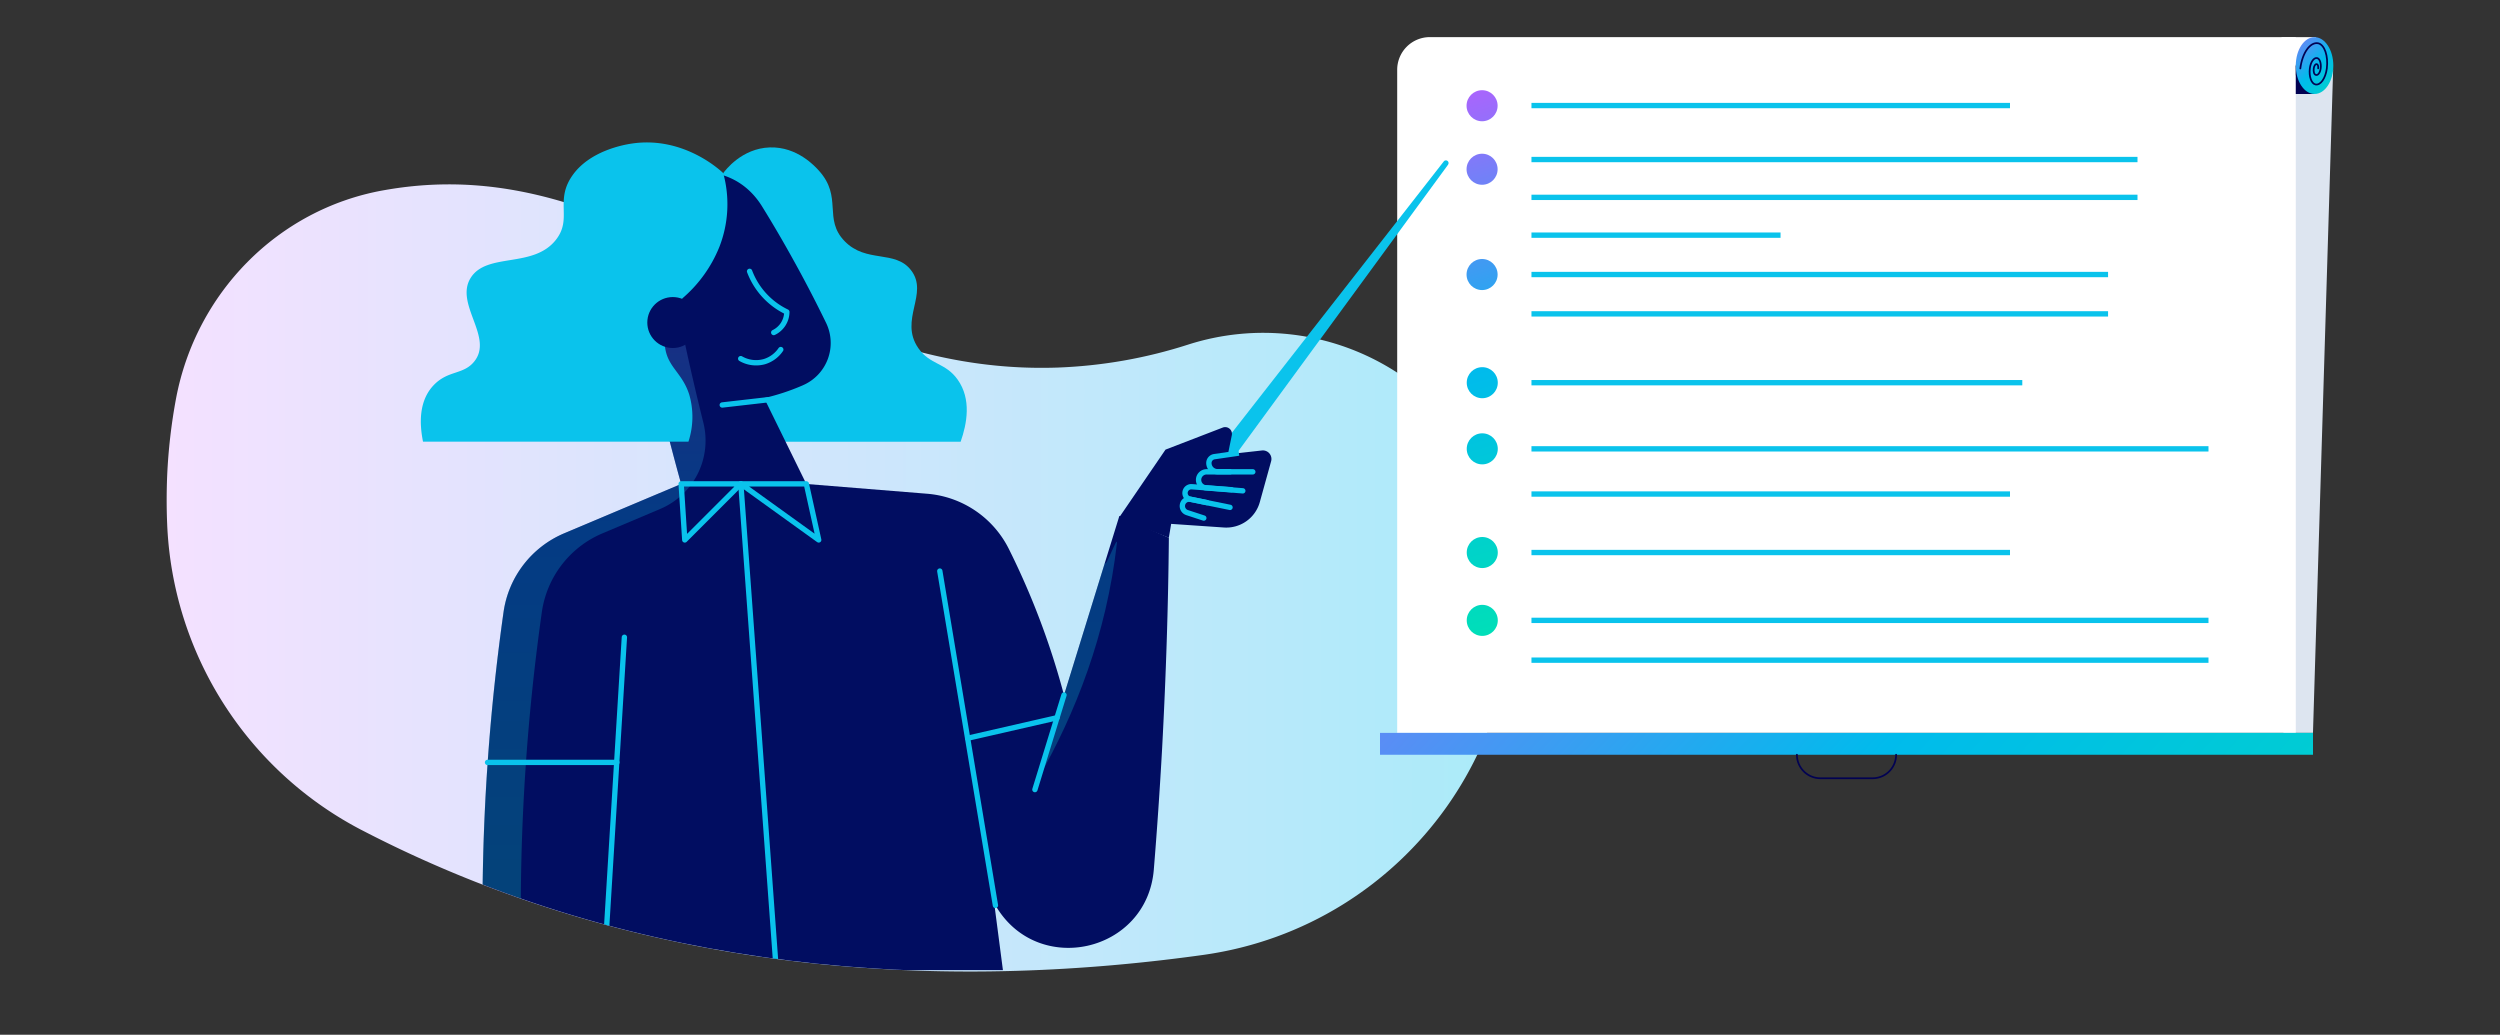
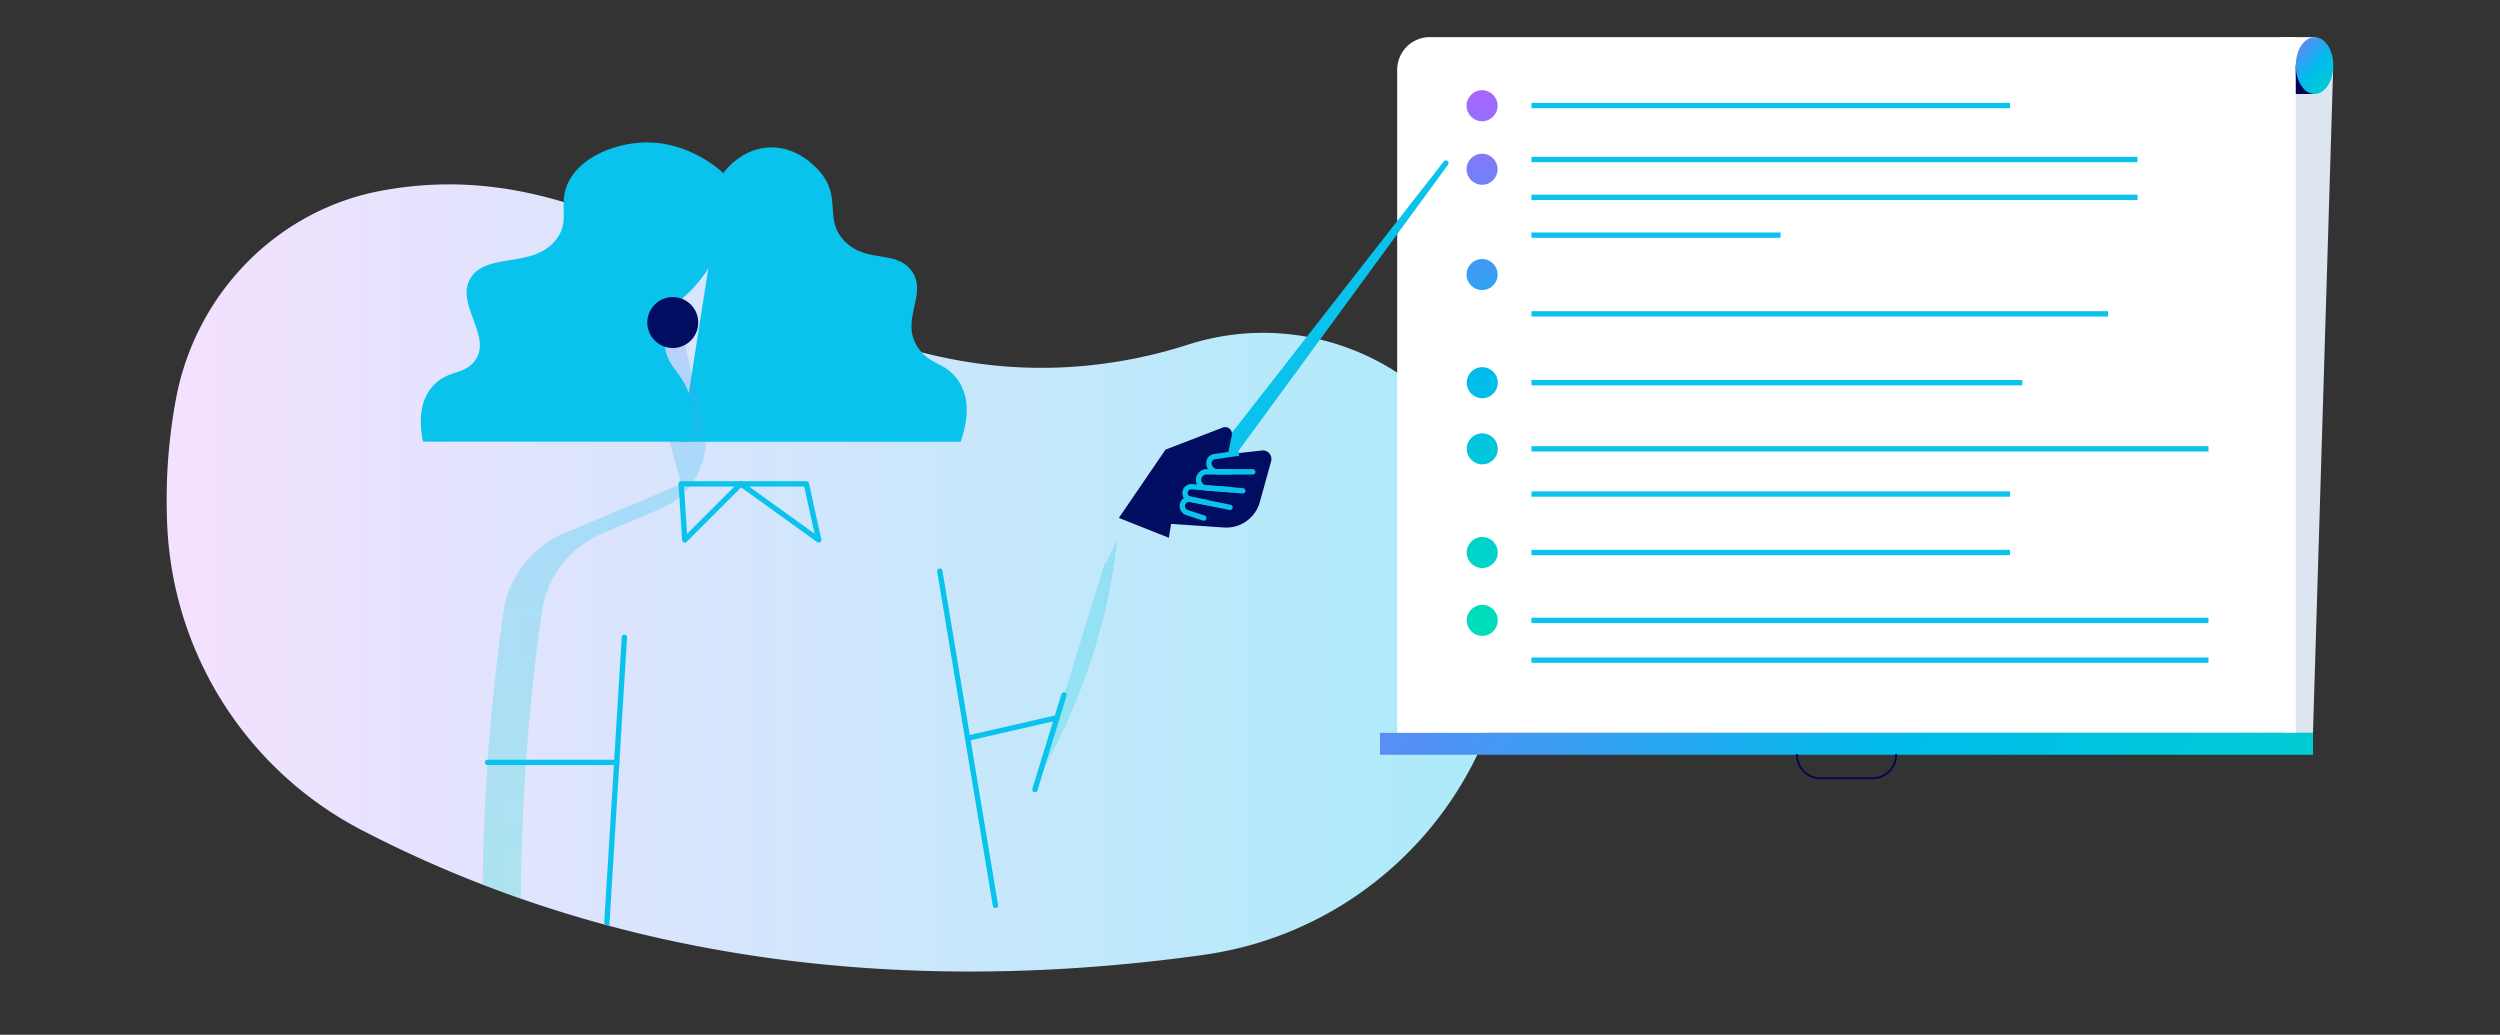
<svg xmlns="http://www.w3.org/2000/svg" xmlns:xlink="http://www.w3.org/1999/xlink" viewBox="0 0 841.99 348.5">
  <rect x="0" y="0" width="841.99" height="348.5" fill="#333333" stroke="none" />
  <defs>
    <style>.cls-1,.cls-22,.cls-24,.cls-25,.cls-9{fill:none;}.cls-2{fill:url(#linear-gradient);}.cls-3{clip-path:url(#clip-path);}.cls-4{fill:#0ac3ec;}.cls-5{fill:#010d61;}.cls-6{opacity:0.25;}.cls-7{fill:url(#linear-gradient-2);}.cls-8{fill:url(#linear-gradient-3);}.cls-24,.cls-25,.cls-9{stroke:#0ac3ec;stroke-width:1.8px;}.cls-22,.cls-24,.cls-9{stroke-linecap:round;}.cls-22,.cls-9{stroke-linejoin:round;}.cls-10{fill:#dde5f0;}.cls-11{fill:#fff;}.cls-12{fill:#c27bf9;}.cls-13{fill:url(#linear-gradient-4);}.cls-14{fill:url(#linear-gradient-5);}.cls-15{fill:url(#linear-gradient-6);}.cls-16{fill:url(#linear-gradient-7);}.cls-17{fill:url(#linear-gradient-8);}.cls-18{fill:url(#linear-gradient-9);}.cls-19{fill:url(#linear-gradient-10);}.cls-20{fill:#020252;}.cls-21{fill:url(#linear-gradient-11);}.cls-22{stroke:#020252;stroke-width:0.59px;}.cls-23{fill:url(#linear-gradient-12);}.cls-24,.cls-25{stroke-miterlimit:10;}</style>
    <linearGradient id="linear-gradient" x1="56.14" y1="194.63" x2="509.09" y2="194.63" gradientUnits="userSpaceOnUse">
      <stop offset="0" stop-color="#f4e1ff" />
      <stop offset="1" stop-color="#aaebf9" />
    </linearGradient>
    <clipPath id="clip-path">
      <path class="cls-1" d="M127.92,10V282.62c98.71,49.2,201,49.64,277.34,39a120.92,120.92,0,0,0,32.52-9.34V338.5H475V10Z" />
    </clipPath>
    <linearGradient id="linear-gradient-2" x1="362.98" y1="316.84" x2="362.98" y2="64.95" gradientUnits="userSpaceOnUse">
      <stop offset="0" stop-color="#0ee7ba" />
      <stop offset="0.52" stop-color="#0ac3ec" />
      <stop offset="1" stop-color="#ae64e7" />
    </linearGradient>
    <linearGradient id="linear-gradient-3" x1="202.68" y1="322.81" x2="202.68" y2="43.52" xlink:href="#linear-gradient-2" />
    <linearGradient id="linear-gradient-4" x1="494.02" y1="-1755.9" x2="555.8" y2="-1961.26" gradientTransform="matrix(1, 0, 0, -1, 0, -1737.39)" gradientUnits="userSpaceOnUse">
      <stop offset="0" stop-color="#c059ff" />
      <stop offset="0.48" stop-color="#00bbec" />
      <stop offset="1" stop-color="#00e9a9" />
    </linearGradient>
    <linearGradient id="linear-gradient-5" x1="488.12" y1="-1757.67" x2="549.9" y2="-1963.04" xlink:href="#linear-gradient-4" />
    <linearGradient id="linear-gradient-6" x1="478.33" y1="-1760.62" x2="540.12" y2="-1965.98" xlink:href="#linear-gradient-4" />
    <linearGradient id="linear-gradient-7" x1="468.34" y1="-1763.62" x2="530.12" y2="-1968.99" xlink:href="#linear-gradient-4" />
    <linearGradient id="linear-gradient-8" x1="462.2" y1="-1765.47" x2="523.98" y2="-1970.84" xlink:href="#linear-gradient-4" />
    <linearGradient id="linear-gradient-9" x1="452.56" y1="-1768.37" x2="514.34" y2="-1973.74" xlink:href="#linear-gradient-4" />
    <linearGradient id="linear-gradient-10" x1="446.25" y1="-1770.26" x2="508.04" y2="-1975.63" xlink:href="#linear-gradient-4" />
    <linearGradient id="linear-gradient-11" x1="766.57" y1="-1747.62" x2="794.63" y2="-1773.26" xlink:href="#linear-gradient-4" />
    <linearGradient id="linear-gradient-12" x1="429.12" y1="-1811.79" x2="846.39" y2="-2193" xlink:href="#linear-gradient-4" />
  </defs>
  <g id="Layer_4" data-name="Layer 4">
    <path class="cls-2" d="M506.35,178.61c14.86,67.69-32.45,133.4-101.09,143C327.35,332.48,222.55,331.83,122,279.66l-.51-.26A121.78,121.78,0,0,1,56.31,176.69c-.23-5.36-.24-10.92,0-16.66a186.57,186.57,0,0,1,3-25.92c6.72-35.46,34.22-63.6,69.74-70l.76-.13c84.7-14.84,134.56,63,226.51,59.81A162.79,162.79,0,0,0,400.34,116c44.9-14.23,92.81,11.73,104.74,57.3l.36,1.42C505.76,176,506.07,177.32,506.35,178.61Z" />
    <g class="cls-3">
      <path class="cls-4" d="M243.58,58.31l-14.17,90.46h94.13c2.14-6.08,3.68-14.33-1-20.91-4.14-5.84-9.31-4.9-13.25-10.61-6.59-9.54,3.64-18.33-2.44-26.22-5.38-7-15.1-2.28-22.39-9.81s-.55-14.78-8.66-23.75c-1.32-1.46-7.32-8.11-16.5-7.82C249.78,49.94,244.18,57.48,243.58,58.31Z" />
-       <path class="cls-5" d="M229.41,163c-4.29-15.44-8.39-31.91-12.09-49.35q-2.94-13.77-5.26-26.9c-4.7-26.4,30.54-40,44.62-17.2,3.72,6,7.45,12.4,11.13,19.1,3.79,6.86,7.24,13.58,10.41,20.09a15.51,15.51,0,0,1-7.78,21l-.17.08a74.45,74.45,0,0,1-12.91,4.25L271.57,163l40.57,3.28a33.82,33.82,0,0,1,27.58,18.49c2.56,5.13,5.09,10.62,7.52,16.48a258.48,258.48,0,0,1,11.11,32.85L377,173.76l16.67,7.36q-.31,34.37-2.28,71.09-1.15,20.68-2.79,40.66c-2.28,28-39.23,36.33-53.32,12.07l-.44-.76,2.94,22.55h-175c-.59-21.32-.29-44.75,1.47-70,1.25-17.89,3.11-34.79,5.35-50.62A34,34,0,0,1,190,179.62Z" />
      <g class="cls-6">
-         <path class="cls-7" d="M372.19,189.3,349.77,262c12.33-21.63,22.89-48.13,26.4-79.06C376.52,179.82,372,192.31,372.19,189.3Z" />
+         <path class="cls-7" d="M372.19,189.3,349.77,262c12.33-21.63,22.89-48.13,26.4-79.06C376.52,179.82,372,192.31,372.19,189.3" />
        <path class="cls-8" d="M177.14,256.78c1.25-17.89,3.11-34.79,5.35-50.62a34,34,0,0,1,20.44-26.54l19.41-8.2a25,25,0,0,0,14.57-29q-3.48-13.9-6.66-28.77-2.92-13.77-5.25-26.9c-2.55-14.34,6.68-24.9,17.91-27.9-15.6-4.4-34.36,8.18-30.85,27.9q2.34,13.13,5.26,26.9c3.7,17.44,7.8,33.91,12.09,49.35L190,179.62a34,34,0,0,0-20.44,26.54c-2.24,15.83-4.1,32.73-5.35,50.62-1.76,25.2-2.06,48.63-1.47,70h12.94C175.08,305.41,175.38,282,177.14,256.78Z" />
      </g>
      <path class="cls-4" d="M243.58,58.31a39.59,39.59,0,0,1-1.26,24.76,44.71,44.71,0,0,1-12.42,17.35c-6.07,8.12-6.53,13.84-5.72,17.63,1.25,5.89,5.67,7.81,7.93,14.77a26.84,26.84,0,0,1-.25,15.94H142.47c-1.16-5.78-1.6-13.75,3.75-19.2,4.75-4.84,9.81-3.36,13.4-7.68,6.9-8.27-6.78-19.54-1-28.44,5.53-8.48,21-3,28.6-12.66,5.72-7.27-.6-13.12,5.72-21.9,5.77-8,16.8-10.07,19.78-10.52C230.24,45.71,242.74,57.49,243.58,58.31Z" />
      <path class="cls-9" d="M252.46,91.39A24.91,24.91,0,0,0,265,105.06a7.76,7.76,0,0,1-4.41,6.93" />
      <path class="cls-9" d="M249.47,120.79a10.36,10.36,0,0,0,8,1,10.24,10.24,0,0,0,5.49-4.06" />
      <line class="cls-9" x1="258.94" y1="134.6" x2="243.25" y2="136.4" />
      <polygon class="cls-9" points="249.51 162.97 229.41 162.97 230.63 181.85 249.51 162.97" />
      <polygon class="cls-9" points="271.57 162.97 275.74 181.85 249.51 162.97 271.57 162.97" />
-       <line class="cls-9" x1="249.51" y1="162.97" x2="261.44" y2="326.73" />
      <line class="cls-9" x1="210.29" y1="214.62" x2="203.42" y2="326.73" />
      <line class="cls-9" x1="316.52" y1="192.33" x2="335.26" y2="304.94" />
      <line class="cls-9" x1="358.35" y1="234.07" x2="348.55" y2="265.93" />
      <line class="cls-9" x1="325.89" y1="248.63" x2="356" y2="241.73" />
      <line class="cls-9" x1="164.2" y1="256.78" x2="207.75" y2="256.78" />
      <circle class="cls-5" cx="226.59" cy="108.63" r="8.58" />
    </g>
    <g id="Artwork_137" data-name="Artwork 137">
      <polygon class="cls-10" points="779 246.83 785.79 23.46 763.35 26.86 769.05 246.83 779 246.83" />
      <path class="cls-11" d="M481.58,12.5H773.21V246.83H470.57V23.5A11,11,0,0,1,481.58,12.5Z" />
      <circle class="cls-12" cx="499.22" cy="35.55" r="3.21" />
      <circle class="cls-13" cx="499.16" cy="35.61" r="5.23" />
      <circle class="cls-12" cx="499.22" cy="56.94" r="3.21" />
      <circle class="cls-14" cx="499.16" cy="57" r="5.23" />
-       <circle class="cls-12" cx="499.22" cy="92.4" r="3.21" />
      <circle class="cls-15" cx="499.16" cy="92.46" r="5.23" />
      <circle class="cls-12" cx="499.22" cy="128.89" r="3.21" />
      <circle class="cls-16" cx="499.22" cy="128.89" r="5.23" />
      <circle class="cls-12" cx="499.22" cy="151.17" r="3.21" />
      <circle class="cls-17" cx="499.22" cy="151.17" r="5.23" />
      <circle class="cls-12" cx="499.22" cy="186.09" r="3.21" />
      <circle class="cls-18" cx="499.22" cy="186.09" r="5.23" />
      <circle class="cls-12" cx="499.22" cy="208.94" r="3.21" />
      <circle class="cls-19" cx="499.22" cy="208.94" r="5.23" />
      <polygon class="cls-11" points="780.05 12.5 768.34 12.5 773.21 22.08 780.05 12.5" />
      <polygon class="cls-20" points="779.53 31.65 773.21 31.65 773.21 22.08 779.53 31.65" />
      <ellipse class="cls-21" cx="779.53" cy="22.08" rx="6.32" ry="9.57" />
-       <path class="cls-22" d="M774.74,23.06c.65-5.27,3.34-9,6-8.49,2.14.46,3.45,4.24,2.93,8.45-.42,3.36-2.14,5.79-3.85,5.42-1.37-.29-2.21-2.71-1.88-5.4.26-2.16,1.37-3.71,2.46-3.48.88.19,1.42,1.74,1.2,3.46-.17,1.38-.87,2.38-1.57,2.23s-.9-1.12-.77-2.22c.11-.88.56-1.52,1-1.42s.58.71.49,1.41" />
      <rect class="cls-23" x="464.78" y="246.83" width="314.23" height="7.37" />
      <path class="cls-22" d="M638.6,254.2h0a7.91,7.91,0,0,1-7.9,7.91H613.09a7.91,7.91,0,0,1-7.9-7.91h0" />
    </g>
    <path class="cls-4" d="M487.71,55.46,410,161.59a2.94,2.94,0,0,1-4.75-3.48l81-103.73a.9.9,0,0,1,1.44,1.08Z" />
    <path class="cls-5" d="M376.83,174.43l15.71-23L411.82,144a2.28,2.28,0,0,1,3.05,2.58L413.56,153,425,151.72a2.88,2.88,0,0,1,3.11,3.63L424.3,169.1a11.72,11.72,0,0,1-12.1,8.56l-17.76-1.22-.79,4.68Z" />
    <path class="cls-24" d="M421.94,158.91l-15.55,0a2.71,2.71,0,0,0-2.71,2.59h0a2.71,2.71,0,0,0,2.49,2.81l12.4,1" />
    <path class="cls-24" d="M414.74,164.93l-13.34-1a2.12,2.12,0,0,0-2.25,1.7h0a2.13,2.13,0,0,0,1.66,2.51l13.45,2.74" />
    <path class="cls-24" d="M406.49,169.27,401,168.15a2.32,2.32,0,0,0-2.74,1.81h0a2.33,2.33,0,0,0,1.55,2.68l5.62,1.84" />
    <path class="cls-25" d="M417.25,152.6,409,153.8a2.16,2.16,0,0,0-1.85,2.07h0a2.92,2.92,0,0,0,2.9,3h4.63" />
    <line class="cls-25" x1="515.79" y1="35.55" x2="676.96" y2="35.55" />
    <line class="cls-25" x1="515.79" y1="53.73" x2="719.9" y2="53.73" />
    <line class="cls-25" x1="515.79" y1="66.47" x2="719.9" y2="66.47" />
    <line class="cls-25" x1="515.79" y1="79.2" x2="599.68" y2="79.2" />
-     <line class="cls-25" x1="515.79" y1="92.46" x2="709.99" y2="92.46" />
    <line class="cls-25" x1="515.79" y1="105.71" x2="709.99" y2="105.71" />
    <line class="cls-25" x1="515.79" y1="128.89" x2="681.1" y2="128.89" />
    <line class="cls-25" x1="515.79" y1="151.17" x2="743.81" y2="151.17" />
    <line class="cls-25" x1="515.79" y1="166.39" x2="676.96" y2="166.39" />
    <line class="cls-25" x1="515.79" y1="186.09" x2="676.96" y2="186.09" />
    <line class="cls-25" x1="515.79" y1="208.94" x2="743.81" y2="208.94" />
    <line class="cls-25" x1="515.79" y1="222.34" x2="743.81" y2="222.34" />
  </g>
</svg>